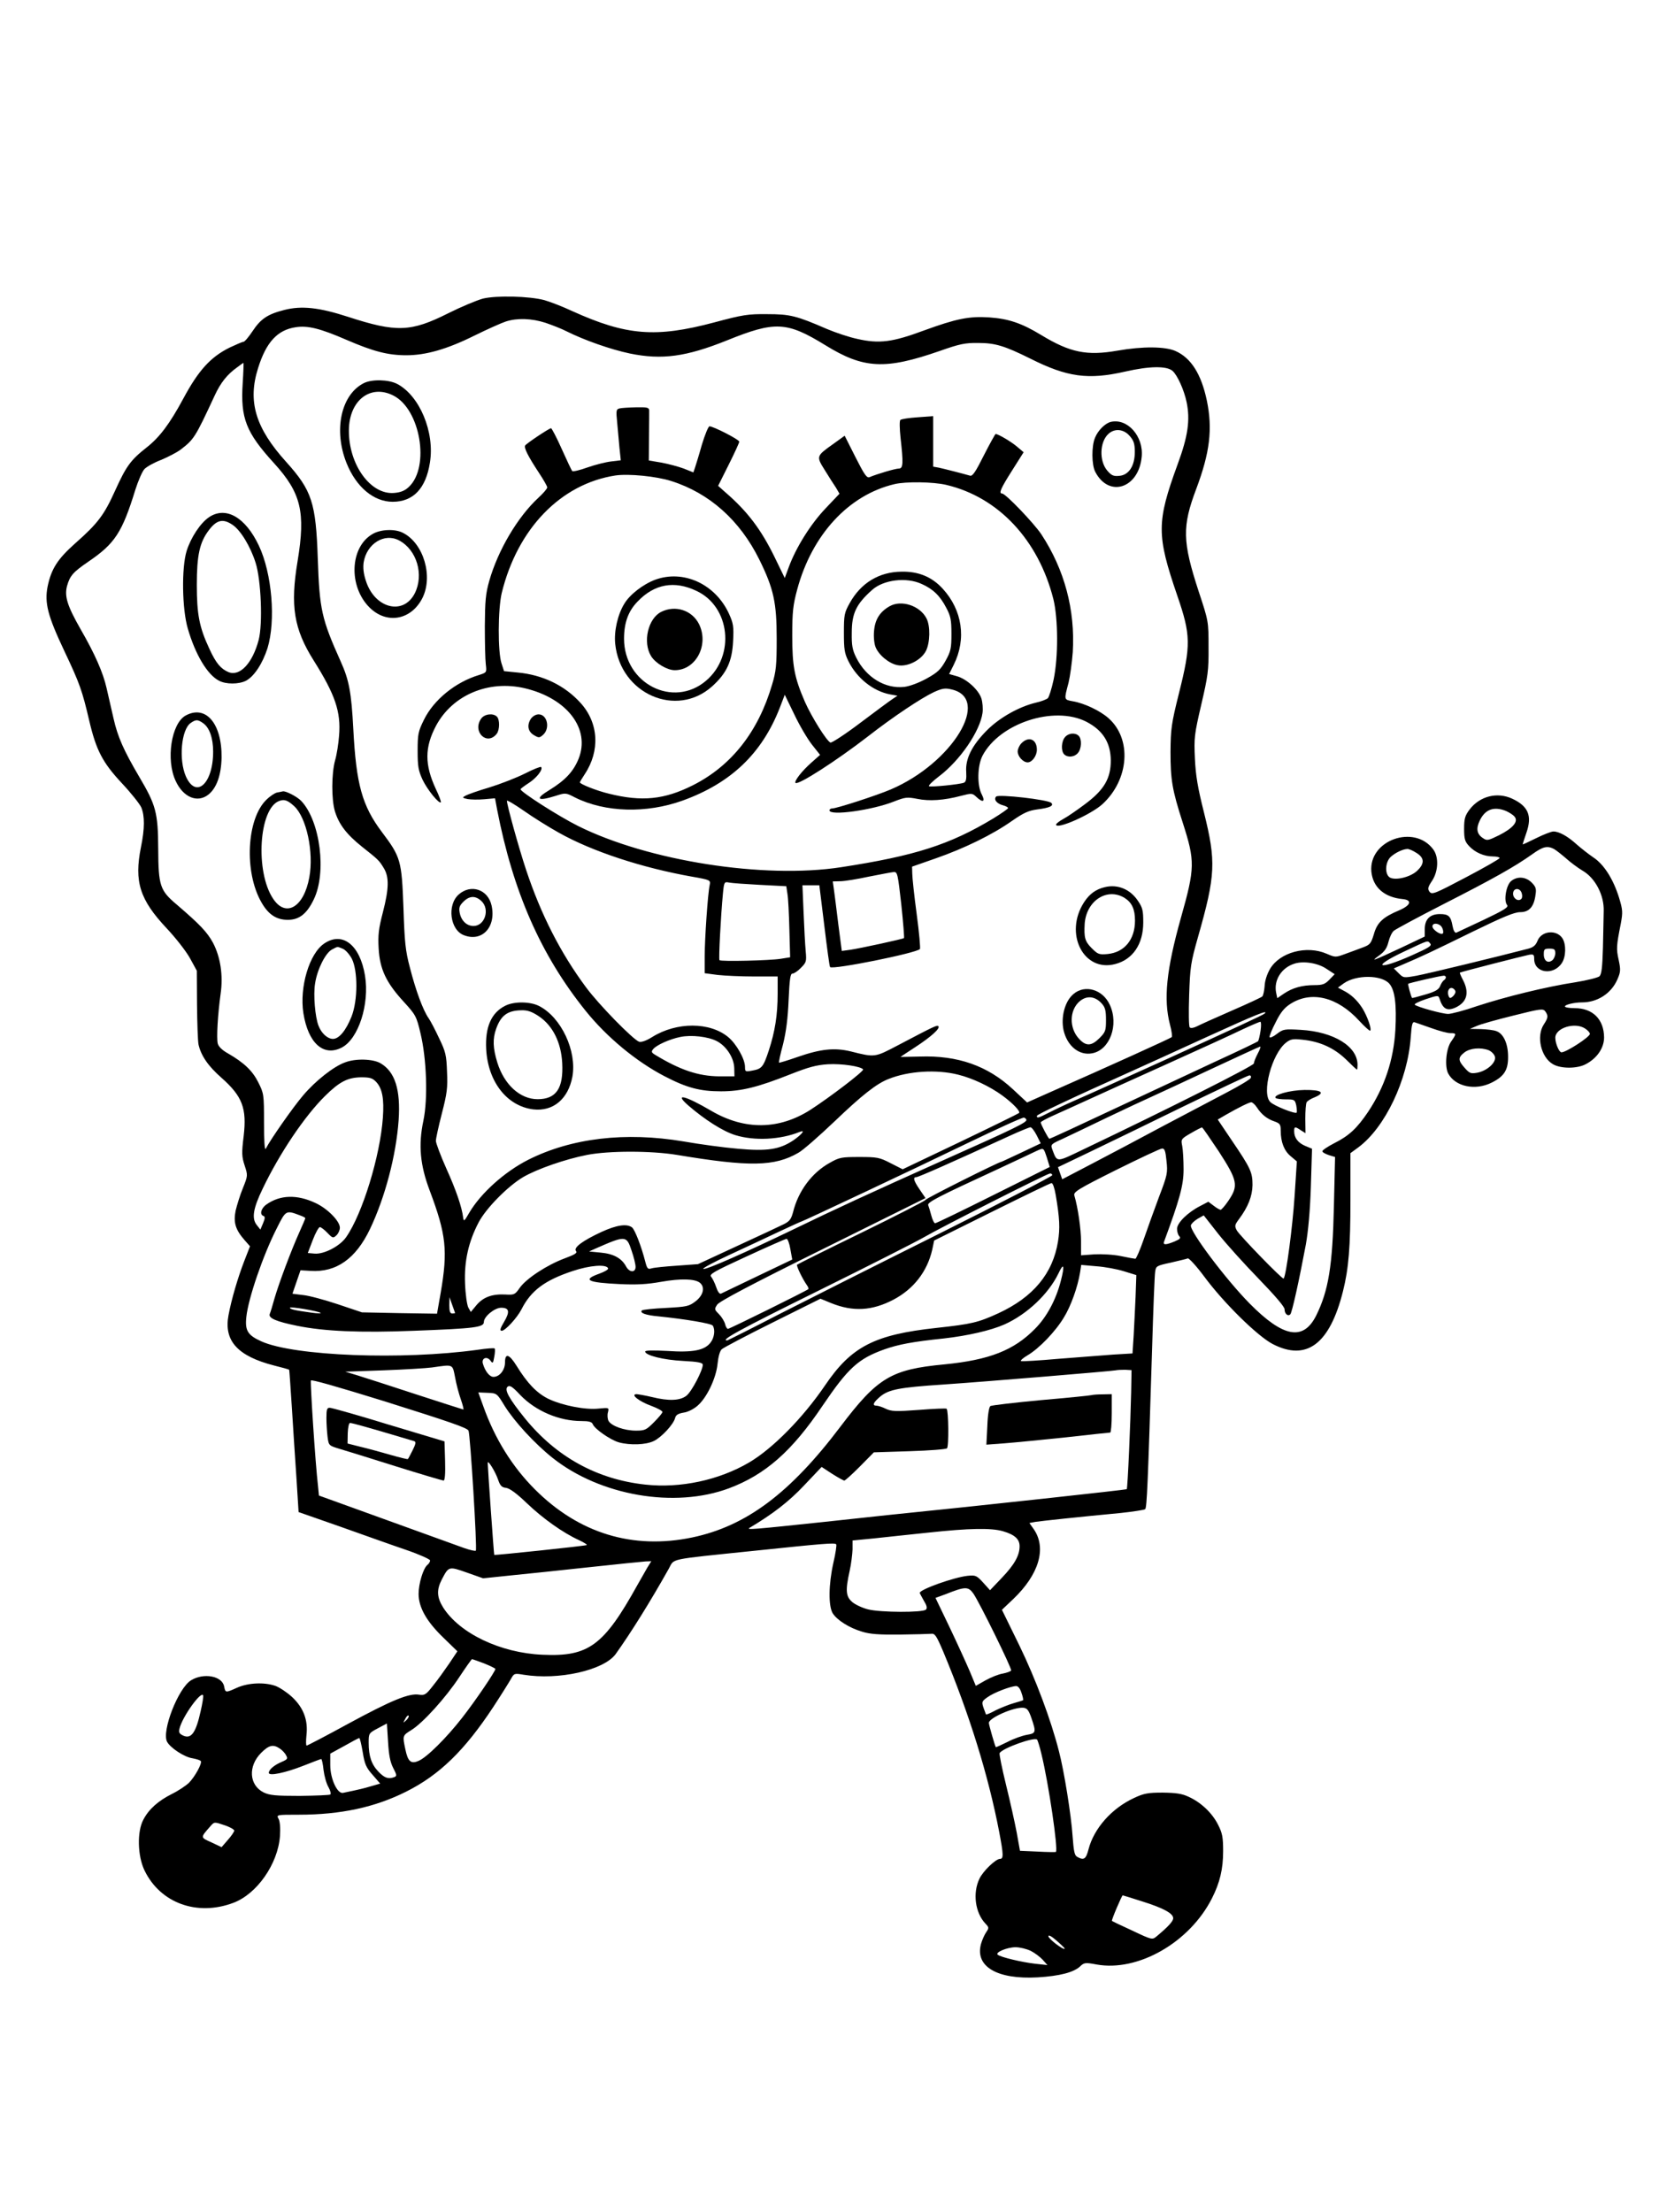
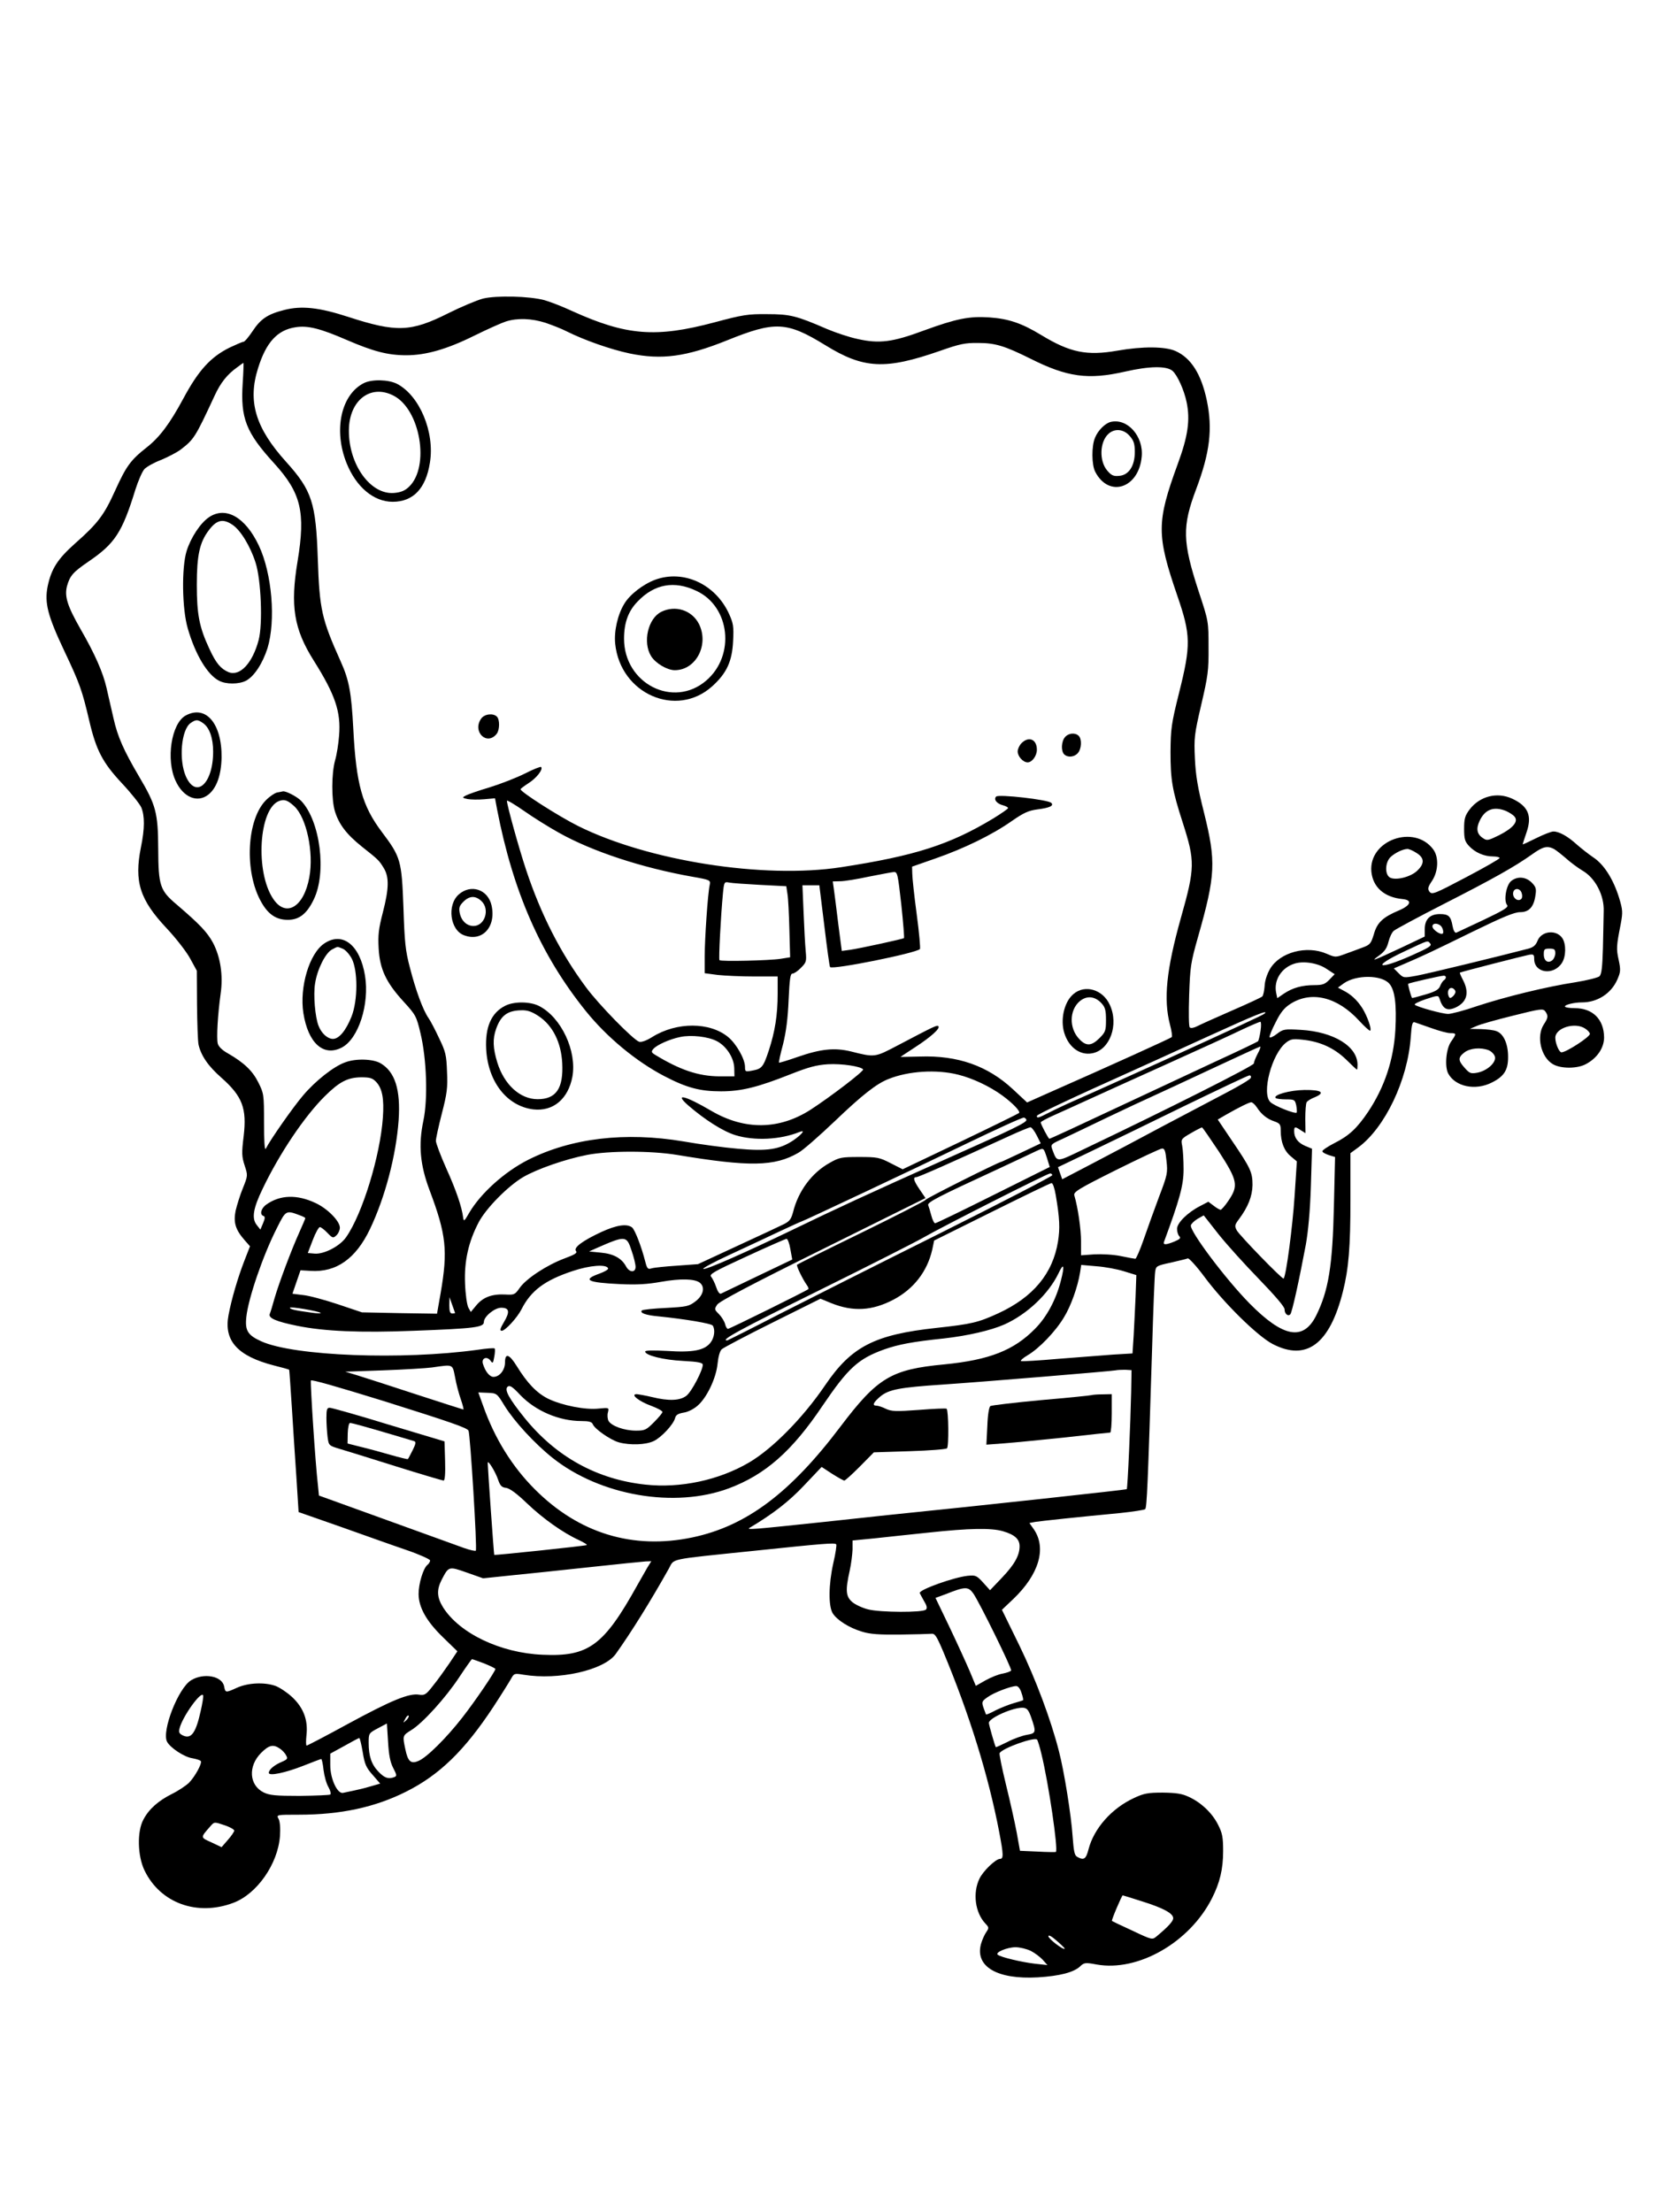
<svg xmlns="http://www.w3.org/2000/svg" version="1.0" width="864pt" height="1152pt" viewBox="0 0 864 1152" preserveAspectRatio="xMidYMid meet">
  <g transform="translate(0,1152) scale(0.1,-0.1)" fill="#000000" stroke="none">
    <path d="M2515 9965 c-33 -9 -114 -43 -180 -76 -195 -98 -270 -101 -522 -19 -151 49 -242 59 -332 36 -87 -22 -123 -46 -166 -111 -20 -30 -41 -55 -47 -55 -6 0 -38 -14 -72 -30 -99 -49 -162 -118 -241 -265 -71 -132 -124 -202 -190 -254 -85 -67 -107 -97 -166 -227 -57 -126 -89 -169 -208 -274 -92 -82 -124 -133 -143 -224 -17 -86 1 -154 87 -336 81 -171 93 -206 130 -364 36 -153 69 -217 171 -326 47 -50 92 -107 100 -125 18 -45 18 -109 -2 -207 -36 -179 -6 -273 133 -421 49 -52 104 -123 123 -158 l35 -64 1 -175 c1 -96 4 -191 8 -210 13 -57 50 -112 120 -173 108 -96 132 -158 115 -303 -11 -89 -10 -107 5 -153 17 -52 17 -53 -9 -118 -15 -36 -31 -89 -38 -118 -12 -61 -1 -98 46 -152 l29 -33 -30 -77 c-34 -88 -67 -201 -82 -282 -25 -133 47 -213 238 -262 41 -10 76 -20 78 -22 1 -1 7 -90 14 -197 7 -107 17 -273 24 -369 l11 -175 220 -77 c121 -43 275 -98 343 -121 67 -23 122 -48 122 -54 0 -6 -6 -17 -14 -23 -22 -18 -46 -98 -46 -151 0 -70 41 -143 128 -227 l74 -72 -42 -63 c-24 -35 -61 -87 -84 -115 -37 -48 -44 -52 -73 -48 -52 9 -144 -29 -369 -151 -115 -63 -213 -114 -217 -114 -4 0 -4 24 -1 54 9 78 -15 143 -75 199 -26 24 -65 50 -87 58 -58 20 -141 16 -198 -9 -62 -28 -62 -28 -69 7 -11 54 -107 71 -172 31 -67 -41 -154 -265 -125 -320 17 -32 90 -80 132 -86 21 -4 41 -10 44 -15 7 -12 -30 -80 -62 -113 -16 -15 -56 -42 -89 -58 -71 -36 -119 -78 -148 -133 -34 -62 -31 -190 6 -266 82 -169 273 -239 462 -168 123 46 232 202 243 347 3 42 0 77 -7 90 -12 22 -12 22 106 22 218 0 397 39 558 120 174 87 305 215 454 441 42 64 83 130 92 146 16 29 18 30 65 22 183 -30 418 23 480 107 80 112 180 272 277 445 31 55 -12 46 442 93 364 38 422 43 430 34 3 -3 -3 -46 -15 -97 -25 -112 -26 -222 -4 -261 22 -36 86 -77 154 -97 41 -13 90 -16 195 -15 77 1 151 3 163 4 21 3 28 -8 64 -92 137 -328 235 -644 292 -941 22 -116 23 -139 4 -139 -22 0 -88 -63 -107 -103 -36 -74 -23 -177 31 -234 19 -20 19 -23 4 -45 -9 -13 -21 -40 -27 -61 -32 -118 84 -186 296 -174 114 7 187 26 220 57 21 20 27 21 86 10 216 -39 485 115 601 345 41 81 58 152 58 245 0 72 -4 94 -26 137 -30 61 -89 117 -153 146 -36 17 -66 21 -136 22 -77 0 -98 -4 -149 -28 -117 -54 -209 -159 -237 -267 -13 -51 -24 -59 -58 -40 -15 7 -19 28 -25 108 -7 108 -44 339 -71 442 -41 162 -121 376 -206 551 l-91 186 59 56 c134 128 174 264 108 362 l-24 34 32 6 c33 5 231 26 442 46 66 7 124 16 129 20 9 8 14 132 36 834 6 204 13 384 16 402 4 30 7 32 82 48 42 10 82 19 88 22 6 2 45 -40 85 -94 102 -138 277 -310 357 -352 176 -91 297 -1 366 274 30 119 39 233 39 475 l0 245 41 30 c139 103 257 350 273 573 5 71 9 83 22 78 9 -3 48 -17 86 -30 39 -14 82 -26 98 -26 33 0 33 -3 5 -43 -27 -37 -35 -130 -16 -167 37 -69 142 -91 228 -47 64 32 85 66 84 135 0 67 -24 119 -60 132 -14 6 -51 10 -82 11 l-57 1 35 15 c19 9 105 33 190 54 144 36 156 38 168 22 16 -23 15 -33 -8 -68 -40 -61 -15 -171 48 -207 41 -24 127 -24 172 1 58 31 94 84 94 139 -1 94 -59 152 -153 152 -28 0 -51 4 -51 9 0 9 48 21 89 21 80 0 152 46 184 119 17 39 18 50 7 102 -13 58 -12 73 11 189 11 60 10 72 -9 135 -30 97 -79 174 -134 210 -25 17 -63 47 -86 67 -47 43 -92 68 -122 68 -11 0 -52 -16 -90 -35 -39 -19 -70 -34 -70 -32 0 2 9 30 20 62 30 87 9 137 -75 176 -78 36 -168 13 -221 -56 -24 -32 -29 -47 -29 -101 0 -53 4 -66 25 -89 31 -34 79 -55 125 -55 19 0 35 -4 35 -8 0 -5 -79 -50 -176 -101 -163 -86 -176 -91 -189 -75 -11 15 -9 24 13 57 33 50 36 124 6 164 -99 133 -337 47 -322 -116 8 -82 68 -134 163 -143 51 -5 43 -32 -17 -58 -86 -36 -116 -64 -133 -125 -15 -49 -20 -55 -58 -69 -23 -9 -65 -24 -92 -34 -49 -18 -51 -18 -95 1 -105 46 -245 8 -296 -79 -16 -28 -27 -62 -28 -90 -2 -24 -7 -48 -12 -53 -5 -5 -76 -38 -159 -74 -82 -36 -163 -72 -180 -81 -18 -9 -33 -12 -39 -6 -5 5 -6 78 -3 167 5 147 8 169 46 303 92 323 95 393 31 650 -32 127 -43 191 -47 280 -5 108 -3 125 33 280 35 150 39 178 38 300 0 135 0 135 -52 292 -84 258 -86 336 -12 532 71 189 86 312 55 461 -29 137 -82 221 -163 257 -54 24 -171 25 -302 2 -160 -28 -247 -10 -397 81 -102 62 -170 85 -270 92 -105 7 -171 -6 -341 -68 -164 -61 -233 -70 -347 -44 -43 9 -114 33 -159 52 -159 69 -192 77 -311 77 -99 1 -126 -3 -275 -43 -305 -81 -457 -69 -740 59 -51 24 -117 49 -145 57 -79 21 -249 25 -320 8z m326 -126 c35 -12 84 -31 109 -44 94 -47 231 -95 331 -116 166 -34 292 -17 504 68 252 102 312 99 514 -25 199 -123 312 -128 594 -30 105 37 133 43 202 42 88 0 137 -15 272 -82 191 -96 300 -111 493 -67 127 29 215 30 246 4 25 -21 61 -100 74 -164 19 -92 7 -177 -47 -323 -110 -301 -110 -368 -2 -683 71 -206 72 -258 9 -509 -40 -160 -43 -186 -44 -305 0 -145 8 -197 64 -370 64 -200 64 -233 -10 -495 -76 -271 -91 -424 -57 -555 9 -33 13 -63 9 -66 -8 -7 -330 -153 -625 -283 l-128 -57 -73 68 c-132 123 -288 178 -486 171 -55 -1 -100 -2 -100 -2 0 1 35 24 78 52 81 53 130 97 119 108 -7 7 -18 2 -212 -100 -120 -63 -118 -63 -245 -31 -84 20 -155 13 -276 -29 -51 -18 -95 -31 -97 -30 -2 2 7 45 21 96 16 65 25 134 29 231 5 109 9 137 20 137 8 0 28 13 44 30 28 28 30 33 25 87 -3 32 -8 122 -11 201 l-6 142 44 0 44 0 26 -211 c14 -116 27 -213 30 -215 14 -15 450 73 468 94 3 4 -4 86 -17 182 -13 96 -23 191 -23 211 l-1 36 123 43 c149 52 295 123 397 195 62 43 87 54 132 60 64 8 88 19 73 34 -17 17 -274 46 -287 33 -15 -15 4 -38 37 -46 14 -4 25 -10 25 -14 0 -4 -35 -28 -77 -54 -227 -137 -409 -195 -793 -254 -403 -62 -1005 33 -1370 215 -100 50 -299 177 -299 191 0 3 19 17 42 32 41 26 77 72 65 84 -3 3 -41 -12 -84 -34 -44 -22 -126 -54 -184 -72 -58 -17 -114 -37 -125 -43 -19 -10 -18 -12 10 -18 17 -3 55 -4 87 -1 l56 5 11 -59 c83 -428 227 -757 461 -1048 111 -138 264 -264 410 -340 117 -61 186 -79 295 -79 107 0 193 22 362 89 94 37 134 48 195 52 72 4 172 -11 183 -27 5 -9 -172 -144 -274 -210 -164 -105 -343 -107 -516 -6 -138 81 -197 95 -120 28 87 -75 180 -134 244 -154 100 -31 235 -24 334 16 34 14 16 -10 -31 -43 -72 -48 -136 -58 -289 -44 -71 6 -198 23 -283 38 -303 51 -584 18 -810 -96 -122 -62 -246 -173 -306 -275 -26 -45 -29 -48 -32 -25 -7 55 -36 141 -88 256 -30 67 -54 132 -54 143 0 12 14 76 31 142 27 105 31 134 27 218 -3 86 -7 104 -41 174 -20 43 -45 91 -55 105 -29 41 -67 145 -97 262 -24 90 -28 134 -34 315 -9 244 -14 262 -112 392 -103 137 -134 248 -149 536 -10 191 -22 256 -66 353 -99 221 -110 269 -119 534 -10 292 -30 355 -165 505 -160 177 -201 315 -146 488 42 135 101 199 196 213 63 10 129 -7 265 -66 139 -60 215 -80 311 -80 101 0 211 31 354 102 69 34 143 67 165 74 60 19 134 16 206 -7z m-1577 -314 c-12 -183 17 -257 164 -418 140 -154 164 -254 122 -508 -39 -234 -20 -354 84 -519 112 -178 142 -267 132 -390 -3 -41 -12 -100 -21 -130 -19 -70 -19 -203 -1 -264 21 -69 61 -121 141 -185 87 -69 89 -71 114 -112 28 -46 27 -106 -5 -230 -22 -85 -26 -117 -22 -188 6 -108 39 -178 131 -278 62 -68 66 -75 87 -164 32 -133 39 -341 15 -455 -27 -127 -17 -232 33 -364 86 -229 95 -312 57 -533 l-19 -108 -196 3 -195 4 -125 42 c-69 23 -150 45 -181 48 l-56 7 21 61 21 61 52 -3 c134 -9 236 63 310 218 79 166 136 384 149 566 11 160 -19 253 -94 297 -39 23 -129 26 -184 5 -60 -21 -156 -97 -220 -173 -52 -61 -169 -228 -194 -277 -6 -10 -9 43 -9 135 0 149 -1 153 -30 211 -30 60 -74 102 -157 150 -31 17 -50 36 -54 52 -7 29 0 150 15 259 14 96 -1 192 -40 266 -30 55 -68 95 -188 198 -88 74 -96 98 -97 291 -1 189 -12 228 -99 375 -81 138 -112 207 -134 305 -12 52 -28 123 -36 157 -18 80 -61 178 -135 306 -69 121 -85 171 -71 225 15 54 32 73 111 127 138 94 176 151 245 375 15 47 36 95 47 107 11 12 50 34 87 48 36 15 82 39 101 53 70 54 76 62 178 282 31 67 65 110 117 147 17 13 31 23 33 23 1 0 0 -47 -4 -105z m1646 -2341 c174 -98 434 -183 693 -229 97 -17 98 -18 93 -44 -10 -46 -26 -281 -26 -372 l0 -87 68 -9 c37 -4 122 -8 190 -8 l122 0 0 -90 c0 -111 -14 -197 -46 -295 -29 -88 -37 -96 -86 -105 -36 -7 -38 -6 -38 19 0 41 -45 120 -87 155 -96 80 -269 80 -396 1 -30 -19 -56 -28 -68 -25 -31 10 -212 195 -278 285 -132 178 -234 378 -311 610 -38 114 -100 338 -100 360 0 5 39 -18 88 -52 48 -34 130 -85 182 -114z m4933 113 c18 -8 38 -21 45 -30 21 -25 -9 -60 -80 -96 -57 -28 -64 -30 -84 -16 -33 21 -38 50 -17 93 28 58 74 74 136 49z m250 -198 c12 -7 40 -29 63 -49 22 -20 61 -49 86 -64 66 -38 113 -128 110 -211 0 -33 -3 -120 -4 -192 -3 -101 -7 -136 -18 -147 -8 -7 -64 -21 -125 -31 -151 -23 -366 -76 -512 -124 -66 -23 -135 -41 -151 -41 -30 0 -161 36 -174 48 -4 4 22 17 58 29 60 20 65 20 70 5 18 -57 40 -69 86 -48 58 28 71 76 38 141 -11 21 -19 39 -17 40 5 4 334 88 360 93 24 4 27 1 27 -22 0 -73 100 -88 144 -21 22 33 23 98 3 129 -31 47 -110 39 -130 -14 -9 -22 -21 -33 -47 -40 -157 -41 -528 -131 -583 -141 -67 -12 -68 -12 -93 13 l-25 25 53 23 c94 40 149 66 359 169 158 77 216 101 246 101 47 0 72 28 80 91 5 31 1 42 -20 63 -31 31 -75 34 -107 8 -26 -21 -40 -103 -21 -125 9 -11 -15 -26 -122 -77 -72 -34 -137 -64 -143 -67 -7 -2 -15 12 -19 34 -9 52 -21 63 -66 63 -52 0 -79 -27 -79 -79 l0 -38 -122 -58 c-150 -70 -163 -75 -116 -41 28 20 41 38 49 71 6 24 18 50 28 58 9 8 126 71 261 140 257 131 369 194 459 258 57 41 79 46 114 28z m-717 -20 c43 -26 44 -56 5 -93 -34 -33 -111 -52 -142 -36 -28 16 -26 80 4 108 23 21 62 40 86 41 7 1 29 -8 47 -20z m-2682 -270 c10 -94 16 -172 14 -174 -5 -5 -231 -54 -280 -61 l-44 -6 -18 138 c-9 77 -20 158 -23 182 l-6 42 39 1 c22 0 89 11 149 24 61 12 119 23 130 24 19 1 21 -11 39 -170z m-734 103 l135 -7 6 -40 c4 -22 8 -105 10 -185 l4 -145 -50 -8 c-57 -9 -311 -15 -318 -7 -5 5 7 232 18 347 6 61 7 62 33 57 15 -3 88 -8 162 -12z m3965 -43 c4 -12 3 -25 -2 -30 -16 -16 -43 2 -43 27 0 31 36 33 45 3z m-415 -179 c6 -11 8 -25 5 -30 -8 -13 -55 18 -55 36 0 21 38 17 50 -6z m-61 -84 c9 -11 -9 -22 -94 -60 -181 -81 -217 -63 -40 20 128 60 119 58 134 40z m651 -50 c0 -13 -7 -29 -15 -36 -23 -19 -45 -4 -45 30 0 27 3 30 30 30 25 0 30 -4 30 -24z m-1192 -81 l43 -28 -28 -29 c-22 -23 -35 -28 -77 -28 -65 0 -114 -14 -159 -44 l-35 -24 -6 29 c-13 65 28 130 96 151 47 15 122 3 166 -27z m328 -78 c29 -34 38 -109 31 -241 -9 -155 -56 -297 -142 -426 -58 -86 -100 -125 -176 -163 -35 -18 -63 -37 -62 -42 0 -6 16 -14 33 -20 l33 -10 -6 -255 c-7 -313 -28 -441 -93 -572 -67 -132 -171 -113 -346 64 -125 127 -312 376 -306 407 2 8 17 23 35 34 l32 18 77 -98 c43 -54 138 -159 211 -234 84 -87 133 -144 133 -157 0 -24 18 -39 30 -26 9 9 46 177 81 364 12 68 22 175 26 302 l6 196 -36 15 c-37 16 -57 42 -57 76 0 25 4 26 35 5 l24 -15 -1 75 c0 41 3 80 7 86 4 7 23 19 42 26 57 24 36 39 -53 38 -77 -1 -166 -26 -150 -42 4 -4 29 -7 54 -7 44 0 46 -2 53 -32 3 -18 4 -34 2 -37 -8 -8 -117 35 -137 55 -47 45 7 250 81 309 24 19 36 21 84 16 92 -9 165 -42 228 -102 30 -30 56 -54 58 -54 2 0 3 11 3 25 0 96 -124 172 -295 182 -86 5 -92 4 -125 -21 -19 -15 -36 -22 -38 -17 -2 5 12 40 32 78 25 51 45 75 76 95 109 70 245 37 359 -88 29 -31 54 -54 57 -51 9 8 -16 77 -41 117 -27 42 -59 72 -99 92 l-28 15 30 22 c65 46 198 45 238 -2z m294 34 c0 -6 -5 -13 -11 -16 -5 -4 -14 -17 -19 -30 -7 -18 -25 -29 -77 -44 -37 -11 -68 -19 -69 -18 -6 9 -23 71 -20 74 4 4 164 41 184 42 6 1 12 -3 12 -8z m50 -76 c0 -7 -7 -18 -15 -25 -12 -10 -16 -9 -21 4 -9 24 3 47 21 40 8 -3 15 -12 15 -19z m-995 -114 c-10 -8 -159 -77 -510 -237 -93 -42 -224 -101 -290 -131 -66 -30 -154 -69 -195 -87 -41 -18 -98 -45 -127 -60 -57 -29 -63 -30 -63 -17 0 7 164 85 505 238 55 25 226 102 380 173 256 117 326 145 300 121z m-20 -88 c-4 -27 -10 -51 -13 -55 -4 -4 -104 -52 -222 -106 -118 -55 -291 -136 -385 -180 -356 -167 -475 -222 -480 -222 -5 0 -45 76 -45 85 0 4 30 20 68 37 37 16 114 52 172 78 58 27 245 111 415 188 171 77 348 158 395 181 47 22 89 40 94 40 4 1 5 -20 1 -46z m1690 11 c14 -9 25 -21 25 -28 0 -16 -123 -96 -148 -96 -12 0 -32 46 -32 76 0 51 102 83 155 48z m-4523 -65 c51 -26 91 -88 92 -142 l1 -42 -80 0 c-108 1 -203 33 -333 112 -20 12 -21 17 -10 30 17 21 86 52 141 63 57 12 144 2 189 -21z m2818 -66 c-11 -21 -20 -44 -20 -51 0 -12 -457 -242 -883 -445 -150 -72 -140 -72 -167 -2 -9 25 -7 27 53 54 34 16 139 66 232 111 94 45 199 94 235 110 36 16 175 81 310 144 135 63 248 115 253 116 4 0 -2 -17 -13 -37z m1203 18 c14 -6 28 -20 32 -32 10 -30 -39 -75 -91 -85 -34 -6 -40 -4 -66 25 -35 39 -35 54 -2 80 29 23 85 28 127 12z m-2764 -127 c77 -19 165 -61 230 -108 56 -41 97 -84 88 -92 -3 -3 -141 -71 -306 -150 l-300 -143 -63 32 c-58 30 -70 32 -163 32 -92 0 -104 -2 -153 -30 -93 -51 -165 -147 -192 -258 -10 -36 -18 -47 -48 -62 -20 -10 -129 -61 -242 -113 l-205 -95 -110 -8 c-60 -4 -120 -10 -132 -14 -19 -6 -23 -2 -33 37 -20 78 -53 163 -68 176 -27 21 -80 13 -159 -23 -99 -46 -148 -82 -133 -100 8 -10 -6 -18 -62 -39 -90 -34 -196 -103 -231 -152 -25 -36 -29 -38 -77 -35 -68 3 -114 -14 -149 -56 l-29 -35 -13 23 c-7 14 -15 69 -17 125 -5 117 18 218 71 319 39 74 152 188 231 235 74 43 221 94 334 116 114 22 333 22 467 0 378 -63 509 -61 633 11 24 13 109 88 190 165 140 134 217 195 279 219 104 42 250 51 362 23z m1525 -17 c-3 -8 -60 -42 -127 -77 -67 -35 -216 -114 -332 -175 -115 -62 -280 -149 -366 -194 l-157 -82 -11 31 -11 32 163 78 c89 43 311 150 492 239 182 88 335 161 342 161 7 0 10 -6 7 -13z m-4555 -21 c32 -34 42 -88 35 -186 -14 -199 -106 -500 -191 -622 -32 -47 -116 -91 -166 -86 l-34 3 26 68 c14 37 31 67 37 67 5 0 23 -13 39 -30 27 -28 30 -29 47 -13 10 9 18 27 18 40 0 34 -64 99 -126 128 -97 46 -185 43 -256 -7 -29 -20 -37 -53 -16 -60 9 -3 9 -12 -2 -38 l-14 -33 -19 24 c-27 34 -19 86 31 189 88 184 218 377 324 482 76 75 118 97 189 98 46 0 59 -4 78 -24z m4587 -133 c24 -37 53 -60 92 -73 28 -10 32 -16 32 -48 0 -60 18 -105 52 -133 l32 -27 -12 -183 c-10 -154 -44 -415 -57 -427 -6 -6 -229 224 -244 251 -12 23 -11 28 12 59 47 63 69 119 70 177 0 66 -9 87 -109 234 l-72 107 41 24 c68 39 121 65 133 66 7 0 20 -12 30 -27z m-1201 -63 c8 -13 -56 -44 -437 -214 -380 -170 -566 -256 -778 -359 -243 -117 -449 -209 -467 -205 -8 2 51 34 133 72 82 38 200 93 263 123 62 29 115 53 117 53 6 0 586 273 854 403 162 78 291 137 302 137 4 0 10 -4 13 -10z m54 -82 l21 -42 -101 -48 c-56 -26 -102 -48 -104 -48 -12 0 -394 -191 -396 -199 -2 -5 -152 -82 -334 -171 -181 -88 -331 -163 -334 -166 -5 -5 29 -75 51 -106 7 -9 10 -19 8 -21 -10 -9 -410 -207 -419 -207 -5 0 -12 12 -15 26 -4 14 -18 37 -32 51 -24 24 -24 26 -9 49 11 17 177 105 551 290 l534 265 -30 44 c-32 47 -37 65 -18 65 11 0 181 75 488 216 52 24 100 43 106 44 7 0 21 -19 33 -42z m949 -85 c97 -150 103 -177 50 -255 -18 -27 -37 -48 -41 -48 -4 0 -21 9 -36 21 l-28 21 -42 -22 c-65 -33 -121 -88 -121 -119 0 -15 5 -32 12 -39 9 -9 3 -15 -25 -27 -44 -18 -61 -19 -55 -2 82 222 102 295 102 377 0 47 -3 101 -7 122 -7 35 -7 37 45 67 29 17 55 30 58 30 3 0 42 -57 88 -126z m-896 -31 l15 -49 -293 -146 c-162 -81 -298 -147 -304 -147 -5 0 -14 18 -20 41 -6 22 -13 46 -16 53 -6 15 51 44 361 187 94 44 184 86 200 94 42 19 39 20 57 -33z m623 -17 c7 -62 5 -73 -39 -188 -25 -67 -61 -167 -80 -222 -19 -55 -39 -100 -43 -100 -4 0 -39 6 -76 14 -39 8 -98 11 -138 9 l-69 -5 0 72 c0 64 -16 176 -35 240 -5 18 21 34 217 132 123 61 231 112 240 112 13 1 18 -12 23 -64z m-595 -75 c0 -5 -262 -141 -582 -301 -321 -160 -700 -351 -843 -424 -143 -74 -263 -134 -267 -135 -42 -2 62 55 475 259 265 131 511 256 547 277 89 52 642 332 658 333 6 1 12 -3 12 -9z m18 -102 c21 -123 23 -174 12 -243 -27 -167 -129 -290 -311 -374 -105 -48 -138 -56 -322 -76 -323 -35 -443 -97 -580 -299 -115 -169 -272 -329 -396 -402 -157 -92 -358 -135 -540 -115 -252 27 -465 145 -628 346 -83 103 -108 149 -89 164 11 9 25 0 66 -44 79 -82 201 -135 318 -135 38 0 54 -4 59 -16 9 -25 93 -83 136 -95 59 -16 141 -13 182 7 40 19 103 87 111 120 4 16 16 23 45 28 22 3 53 19 72 36 49 42 97 145 104 218 4 38 12 67 22 76 9 8 128 71 265 139 l249 124 56 -23 c114 -46 213 -40 324 18 106 56 176 147 202 260 l10 48 300 149 c165 82 305 150 311 150 7 1 16 -26 22 -61z m-3933 -108 c14 -5 25 -11 25 -14 0 -2 -14 -35 -31 -73 -42 -93 -106 -264 -129 -343 -10 -36 -21 -73 -25 -82 -9 -22 34 -40 142 -62 142 -29 330 -37 608 -26 320 12 365 18 365 46 0 28 56 74 90 74 42 0 47 -20 15 -74 -21 -35 -23 -46 -12 -46 18 0 80 67 103 112 49 97 121 151 266 199 89 30 177 37 185 14 2 -6 -19 -18 -47 -28 -89 -32 -61 -46 110 -54 87 -4 140 -1 213 12 102 18 176 16 202 -5 28 -23 18 -65 -22 -96 -35 -27 -46 -29 -155 -35 -65 -3 -121 -9 -125 -13 -13 -13 20 -25 87 -31 138 -14 275 -37 282 -48 14 -22 8 -64 -12 -89 -31 -40 -92 -52 -225 -43 -75 4 -115 3 -115 -3 0 -20 96 -44 198 -49 77 -4 102 -9 102 -20 0 -29 -58 -140 -85 -161 -33 -26 -91 -29 -180 -7 -33 8 -69 14 -79 15 -36 0 12 -38 76 -61 32 -12 58 -26 58 -32 0 -5 -20 -29 -44 -53 -40 -40 -47 -44 -94 -44 -60 0 -128 24 -143 51 -5 10 -7 30 -3 44 6 25 6 25 -47 20 -70 -8 -191 16 -264 51 -60 30 -109 81 -165 172 -38 61 -60 68 -60 17 0 -39 -28 -75 -60 -75 -20 0 -43 28 -55 68 -9 29 20 42 39 17 12 -17 14 -15 20 19 4 21 5 41 2 44 -3 3 -43 0 -89 -7 -392 -54 -955 -33 -1126 44 -71 32 -86 56 -78 128 10 95 86 319 159 462 47 94 47 94 123 65z m1724 -182 c12 -34 21 -72 21 -85 0 -32 -33 -30 -50 3 -23 42 -65 65 -131 71 l-61 6 33 15 c157 69 162 69 188 -10z m827 8 l10 -55 -180 -86 c-100 -48 -186 -89 -192 -92 -7 -2 -17 12 -24 34 -7 21 -19 45 -26 54 -12 13 10 26 184 106 108 50 202 91 208 92 6 0 15 -23 20 -53z m1409 -165 c-25 -99 -74 -190 -135 -251 -110 -112 -238 -162 -472 -185 -277 -26 -348 -69 -541 -324 -262 -347 -491 -518 -771 -577 -310 -65 -592 21 -821 251 -117 117 -208 263 -268 432 l-26 72 48 -2 c48 -2 49 -2 89 -68 52 -83 156 -196 250 -271 248 -197 636 -264 919 -158 189 71 328 193 487 430 133 196 185 244 321 293 74 26 147 40 310 57 125 14 246 42 316 73 118 53 229 158 281 265 28 60 34 44 13 -37z m328 49 l65 -20 -4 -113 c-3 -61 -7 -153 -10 -203 l-6 -92 -101 -6 c-56 -4 -184 -14 -285 -22 -100 -9 -188 -14 -194 -12 -6 2 9 16 33 30 60 35 146 124 190 198 36 58 72 159 84 234 l6 39 79 -7 c44 -3 108 -15 143 -26z m-3483 -217 c0 -2 -7 -3 -15 -3 -11 0 -15 11 -15 43 l1 42 14 -40 c8 -22 15 -41 15 -42z m-700 0 c3 -3 -17 -3 -45 1 -89 12 -115 18 -115 26 0 8 151 -18 160 -27z m700 -335 c6 -35 20 -87 30 -115 10 -29 16 -53 13 -53 -2 0 -113 36 -246 79 -133 44 -271 88 -306 99 l-63 19 198 7 c110 4 224 11 254 15 112 16 106 19 120 -51z m3521 -78 c-3 -146 -18 -501 -23 -505 -4 -3 -733 -83 -1248 -135 -52 -6 -198 -21 -325 -35 -369 -39 -411 -43 -391 -31 121 72 205 137 284 221 l91 96 55 -36 c30 -19 59 -35 63 -35 5 0 41 33 81 73 l73 74 186 6 c102 3 190 10 195 15 10 10 8 196 -2 206 -3 3 -68 0 -144 -6 -122 -9 -143 -8 -173 6 -18 9 -40 16 -48 16 -25 0 -17 17 21 49 44 35 97 46 324 61 222 15 882 70 900 74 8 2 30 3 49 3 l34 -2 -2 -115z m-3886 -48 c340 -107 427 -137 435 -152 9 -18 46 -617 38 -625 -3 -3 -30 3 -59 13 -54 20 -480 173 -661 239 l-97 35 -5 51 c-14 120 -40 524 -37 548 1 7 137 -32 386 -109z m590 -410 c10 -29 19 -38 41 -40 19 -3 55 -29 109 -81 84 -80 187 -153 270 -191 28 -13 46 -25 40 -26 -13 -5 -479 -54 -481 -51 -2 2 -34 457 -34 479 0 19 41 -47 55 -90z m2629 -266 c61 -18 86 -41 86 -78 0 -48 -27 -96 -92 -164 l-62 -65 -36 40 c-34 37 -39 39 -81 35 -72 -8 -249 -71 -249 -89 0 -2 10 -20 21 -40 16 -26 19 -39 11 -47 -16 -16 -236 -15 -300 1 -29 7 -66 24 -83 38 -34 29 -37 60 -14 163 8 36 14 86 15 111 l0 47 113 11 c61 7 189 20 282 30 213 23 328 25 389 7z m-1852 -188 c-10 -18 -34 -60 -53 -93 -175 -315 -254 -373 -493 -362 -219 9 -432 111 -518 246 -33 53 -35 92 -7 146 36 69 36 69 130 36 l85 -30 144 15 c80 8 264 27 410 43 146 16 278 29 293 30 l29 1 -20 -32z m1697 -136 c33 -48 202 -392 197 -401 -3 -5 -23 -12 -43 -16 -21 -3 -61 -19 -90 -35 l-51 -29 -32 77 c-18 42 -65 145 -105 229 l-73 152 52 19 c103 41 118 41 145 4z m-2548 -364 c32 -13 59 -26 59 -29 0 -12 -104 -166 -173 -254 -81 -104 -185 -208 -228 -225 -39 -17 -55 -3 -68 61 -15 70 -15 71 30 99 60 36 182 171 252 278 33 50 63 92 65 92 3 0 31 -10 63 -22z m2799 -154 c7 -19 10 -36 8 -38 -1 -1 -23 -8 -48 -15 -25 -7 -67 -24 -94 -37 -26 -14 -49 -24 -51 -22 -1 2 -7 18 -13 35 -10 30 -9 34 21 55 33 24 120 57 149 58 10 0 21 -13 28 -36z m-4275 -95 c-25 -113 -49 -146 -91 -127 -21 10 -24 17 -19 37 15 62 114 199 123 172 2 -6 -4 -43 -13 -82z m4326 -34 c26 -76 25 -81 -23 -89 -23 -4 -69 -20 -101 -37 -33 -16 -60 -29 -61 -27 -5 8 -36 116 -36 126 0 26 130 83 179 79 20 -2 28 -12 42 -52z m-3255 -13 c-18 -16 -18 -16 -6 6 6 13 14 21 18 18 3 -4 -2 -14 -12 -24z m-68 -249 c19 -36 19 -42 6 -47 -31 -12 -51 -5 -82 27 -37 38 -52 81 -52 152 0 49 1 50 48 75 l47 25 6 -95 c4 -69 11 -106 27 -137z m-159 83 c10 -63 18 -81 52 -119 l39 -45 -52 -15 c-29 -9 -69 -18 -88 -22 -19 -4 -43 -9 -52 -11 -30 -9 -68 72 -68 144 l0 60 73 40 c39 22 74 41 78 41 3 1 11 -32 18 -73z m3535 -11 c37 -151 88 -498 75 -509 -2 -1 -45 -1 -96 2 l-91 4 -17 95 c-10 53 -35 165 -56 250 -21 86 -36 160 -33 164 16 26 181 85 195 70 3 -3 14 -37 23 -76z m-3966 29 c12 -8 27 -24 32 -35 10 -17 7 -21 -23 -34 -38 -16 -67 -40 -67 -57 0 -18 86 0 180 37 48 19 90 35 93 35 3 0 9 -26 12 -57 4 -32 15 -72 26 -90 10 -18 14 -35 9 -38 -5 -3 -77 -6 -159 -7 -127 0 -156 3 -188 18 -76 38 -82 137 -13 206 41 41 63 46 98 22z m-285 -400 c26 -9 47 -21 47 -27 -1 -7 -16 -29 -34 -49 l-32 -37 -53 25 c-58 26 -58 24 -7 82 23 26 20 26 79 6z m4774 -395 c112 -35 163 -63 163 -88 0 -16 -27 -45 -87 -95 -22 -18 -24 -18 -125 30 -57 26 -105 49 -107 51 -4 3 51 132 56 133 2 0 47 -14 100 -31z m-402 -247 c-7 -8 -85 52 -85 65 0 9 17 0 44 -24 24 -21 43 -39 41 -41z m-177 -11 c20 -10 48 -31 62 -46 l25 -28 -65 7 c-69 8 -179 34 -194 47 -14 12 47 38 92 39 23 0 59 -9 80 -19z" />
    <path d="M1895 9525 c-119 -60 -159 -245 -90 -417 50 -124 141 -201 240 -201 107 0 173 69 194 204 26 159 -54 349 -171 410 -45 23 -131 25 -173 4z m154 -65 c140 -71 191 -370 81 -475 -21 -20 -42 -29 -77 -32 -123 -11 -238 148 -236 328 2 155 113 240 232 179z" />
-     <path d="M3226 9393 c-17 -4 -18 -12 -12 -71 3 -37 9 -97 12 -133 l7 -66 -50 -6 c-27 -3 -83 -17 -123 -31 -41 -15 -77 -23 -80 -19 -4 5 -28 56 -55 116 -26 59 -52 107 -55 107 -10 0 -128 -79 -135 -90 -7 -12 15 -56 71 -141 24 -36 44 -71 44 -77 0 -7 -21 -31 -46 -54 -108 -100 -210 -272 -256 -433 -19 -67 -22 -105 -23 -235 0 -85 2 -175 5 -199 5 -43 5 -43 -35 -56 -123 -37 -236 -129 -287 -233 -30 -61 -33 -74 -33 -162 0 -82 4 -103 26 -151 25 -52 85 -126 95 -117 2 3 -9 34 -26 69 -59 127 -59 217 1 330 86 160 273 239 462 195 221 -52 343 -212 280 -368 -27 -66 -69 -111 -150 -161 -80 -48 -66 -62 32 -31 50 16 52 16 100 -9 157 -78 371 -84 560 -16 252 91 413 245 506 483 l26 68 50 -103 c27 -57 69 -128 92 -157 l42 -53 -45 -40 c-50 -44 -91 -97 -83 -106 14 -13 214 116 377 242 132 103 278 200 344 231 42 19 58 22 91 14 210 -47 5 -384 -316 -521 -75 -32 -282 -99 -305 -99 -8 0 -14 -4 -14 -10 0 -30 224 1 338 47 57 22 66 23 119 13 62 -13 139 -8 229 16 54 14 58 14 79 -6 34 -32 48 -25 28 13 -25 47 -23 150 4 202 89 169 372 262 540 177 87 -45 127 -109 128 -202 0 -94 -35 -154 -135 -228 -41 -31 -92 -66 -113 -77 -20 -11 -37 -24 -37 -29 0 -28 180 51 241 106 140 128 155 341 31 449 -43 38 -125 77 -184 87 -48 9 -47 6 -23 97 8 33 18 105 22 160 13 219 -43 429 -164 613 -38 57 -186 212 -204 212 -19 0 -7 27 52 120 l60 95 -33 28 c-30 26 -99 67 -113 67 -2 0 -30 -50 -61 -111 -43 -86 -59 -110 -72 -106 -42 12 -140 37 -164 42 l-28 5 0 132 0 131 -81 -6 c-45 -3 -85 -9 -90 -14 -5 -5 -4 -45 1 -93 15 -132 14 -160 -9 -160 -18 0 -113 -28 -153 -45 -14 -5 -27 14 -73 105 l-56 111 -61 -44 c-87 -62 -88 -63 -42 -136 21 -34 47 -75 58 -91 l18 -31 -73 -77 c-77 -81 -153 -202 -191 -305 l-21 -57 -52 107 c-71 146 -143 241 -258 340 l-37 33 55 110 c30 60 55 114 55 120 0 11 -135 80 -155 80 -6 0 -24 -44 -40 -97 -15 -54 -32 -108 -36 -120 l-8 -23 -50 20 c-27 10 -79 24 -116 31 l-66 11 1 122 c1 66 1 129 1 139 -1 15 -11 17 -68 16 -38 -1 -76 -3 -87 -6z m270 -378 c199 -63 358 -205 459 -410 74 -150 90 -223 90 -410 0 -139 -3 -171 -24 -240 -72 -246 -212 -423 -412 -524 -149 -75 -266 -87 -438 -44 -63 15 -151 50 -151 59 0 2 11 21 25 42 81 122 73 267 -21 371 -82 91 -197 147 -329 159 l-70 7 -13 40 c-20 59 -19 283 1 367 82 335 307 568 592 612 69 10 213 -4 291 -29z m1432 -20 c272 -64 480 -287 558 -595 25 -102 26 -302 1 -420 -10 -47 -24 -90 -30 -96 -7 -6 -34 -17 -62 -23 -88 -21 -189 -78 -254 -143 -79 -79 -114 -149 -109 -218 2 -37 -1 -51 -12 -56 -24 -9 -172 -24 -182 -18 -4 3 19 26 52 51 109 82 214 235 227 331 3 22 0 56 -6 75 -15 46 -79 103 -129 116 l-39 11 24 48 c67 135 45 285 -58 397 -56 61 -126 90 -214 88 -117 -1 -212 -59 -270 -164 -28 -50 -30 -62 -30 -154 0 -86 3 -107 24 -149 44 -88 128 -155 216 -172 l39 -7 -24 -16 c-14 -9 -90 -65 -168 -124 -79 -60 -150 -106 -157 -104 -20 8 -99 135 -133 212 -55 127 -66 186 -66 345 0 124 4 159 26 241 77 285 268 492 507 548 59 14 201 12 269 -4z m-128 -516 c59 -26 96 -62 128 -124 23 -43 27 -63 27 -135 0 -76 -3 -91 -30 -140 -26 -46 -40 -61 -100 -94 -42 -23 -89 -40 -116 -43 -100 -11 -199 50 -250 153 -20 40 -24 64 -23 129 0 101 23 149 106 223 59 53 178 68 258 31z" />
    <path d="M3412 8501 c-62 -23 -132 -77 -160 -124 -35 -56 -55 -144 -48 -210 27 -261 319 -388 505 -221 75 68 104 129 109 236 4 76 1 92 -21 141 -71 156 -238 232 -385 178z m215 -58 c176 -82 203 -337 51 -467 -171 -147 -428 -16 -428 218 0 83 22 144 71 194 87 91 191 110 306 55z" />
    <path d="M3444 8334 c-69 -34 -98 -158 -53 -231 23 -37 84 -73 123 -73 111 0 180 133 126 241 -37 72 -123 99 -196 63z" />
-     <path d="M4633 8363 c-51 -29 -76 -69 -81 -129 -3 -31 1 -67 8 -84 17 -42 71 -86 115 -94 51 -10 122 26 147 74 22 43 24 130 3 170 -34 66 -131 98 -192 63z" />
    <path d="M5785 9323 c-29 -7 -66 -43 -82 -82 -19 -44 -18 -142 1 -178 71 -137 227 -86 242 79 10 106 -74 201 -161 181z m99 -74 c21 -24 26 -41 26 -83 0 -72 -31 -120 -81 -124 -30 -3 -41 2 -63 28 -42 50 -39 148 6 190 33 31 81 26 112 -11z" />
-     <path d="M1940 8739 c-118 -68 -126 -272 -16 -382 89 -89 216 -67 275 47 58 113 8 286 -100 341 -41 22 -117 19 -159 -6z m138 -33 c93 -49 131 -179 82 -276 -60 -117 -210 -78 -255 67 -12 36 -15 68 -11 95 16 97 108 154 184 114z" />
    <path d="M2506 7778 c-48 -68 30 -144 81 -79 16 21 16 74 1 89 -20 20 -65 14 -82 -10z" />
-     <path d="M2764 7776 c-21 -34 -14 -67 18 -85 24 -14 28 -14 47 3 37 34 21 106 -24 106 -15 0 -31 -10 -41 -24z" />
    <path d="M5547 7682 c-20 -22 -22 -73 -5 -90 18 -18 53 -15 71 6 20 22 22 73 5 90 -18 18 -53 15 -71 -6z" />
    <path d="M5320 7650 c-11 -11 -20 -31 -20 -43 0 -26 28 -57 52 -57 23 0 48 34 48 66 0 54 -42 72 -80 34z" />
-     <path d="M5753 6900 c-46 -11 -79 -35 -107 -78 -106 -163 -3 -367 163 -322 91 24 145 104 145 216 0 61 -3 77 -27 112 -40 61 -106 89 -174 72z m104 -56 c38 -24 54 -59 54 -118 0 -99 -55 -165 -142 -174 -45 -4 -51 -2 -84 31 -35 35 -40 55 -36 127 9 120 117 190 208 134z" />
    <path d="M2389 6862 c-62 -55 -45 -185 27 -212 95 -37 169 43 144 155 -19 84 -108 113 -171 57z m118 -34 c46 -43 18 -130 -41 -130 -35 0 -64 27 -72 69 -5 26 -1 37 19 57 32 32 63 33 94 4z" />
    <path d="M5591 6344 c-45 -37 -67 -120 -52 -189 19 -82 81 -133 149 -120 92 17 140 148 92 252 -36 80 -129 108 -189 57z m147 -50 c18 -20 22 -37 22 -86 0 -55 -3 -63 -34 -94 -42 -42 -70 -43 -106 -4 -53 56 -51 150 3 196 37 31 80 27 115 -12z" />
    <path d="M2632 6283 c-73 -36 -106 -111 -100 -226 9 -170 108 -297 245 -314 104 -12 182 54 204 170 24 134 -58 309 -173 368 -46 24 -130 25 -176 2z m174 -55 c73 -49 116 -136 122 -243 7 -132 -31 -189 -128 -189 -91 0 -174 75 -210 191 -23 75 -25 123 -6 176 25 70 60 95 132 96 31 1 54 -7 90 -31z" />
    <path d="M1089 8827 c-45 -30 -95 -106 -117 -176 -27 -87 -24 -302 6 -404 39 -135 102 -241 163 -272 36 -19 102 -19 140 0 43 23 86 89 112 169 44 144 24 389 -45 535 -70 148 -172 206 -259 148z m122 -40 c42 -28 93 -112 120 -197 29 -90 38 -320 16 -403 -32 -121 -98 -191 -157 -167 -40 17 -65 46 -99 120 -53 113 -66 180 -66 335 0 154 15 221 62 283 41 55 74 63 124 29z" />
    <path d="M967 7794 c-75 -41 -104 -231 -52 -341 39 -85 113 -116 170 -71 43 34 67 101 69 193 2 177 -82 276 -187 219z m91 -40 c33 -23 52 -78 52 -148 0 -167 -89 -248 -142 -129 -38 87 -24 244 25 278 27 19 37 19 65 -1z" />
    <path d="M1443 7393 c-11 -2 -37 -19 -56 -38 -103 -100 -116 -376 -26 -533 36 -64 78 -92 138 -92 59 0 99 31 135 106 68 139 34 408 -65 513 -21 22 -80 53 -96 50 -4 -1 -18 -4 -30 -6z m89 -71 c64 -59 103 -239 79 -370 -28 -156 -122 -212 -188 -113 -95 140 -75 471 31 510 27 10 44 4 78 -27z" />
    <path d="M1689 6607 c-78 -52 -130 -227 -109 -363 25 -157 105 -228 200 -179 87 45 145 226 121 374 -26 160 -117 232 -212 168z m95 -27 c14 -5 35 -28 48 -52 32 -62 32 -217 -1 -301 -29 -73 -65 -117 -97 -117 -28 0 -60 29 -75 68 -18 45 -28 163 -18 221 11 73 54 158 87 176 33 17 26 17 56 5z" />
    <path d="M5685 4255 c-5 -2 -124 -14 -263 -26 -139 -13 -258 -27 -264 -31 -7 -4 -14 -45 -16 -104 l-5 -97 94 7 c52 4 195 18 319 31 123 14 228 25 232 25 4 0 8 45 8 100 l0 100 -47 -1 c-27 0 -52 -2 -58 -4z" />
    <path d="M1700 4136 c0 -29 3 -74 6 -99 6 -45 7 -45 63 -62 31 -9 163 -50 293 -91 131 -41 243 -74 248 -74 7 0 10 36 8 102 l-3 102 -290 87 c-159 49 -298 88 -307 88 -15 1 -18 -8 -18 -53z m188 -42 c59 -16 247 -72 270 -79 9 -4 7 -15 -9 -47 -12 -24 -23 -45 -25 -46 -1 -2 -42 8 -91 22 -48 14 -118 33 -156 42 l-67 17 1 53 c1 30 6 54 12 54 5 0 34 -7 65 -16z" />
  </g>
</svg>